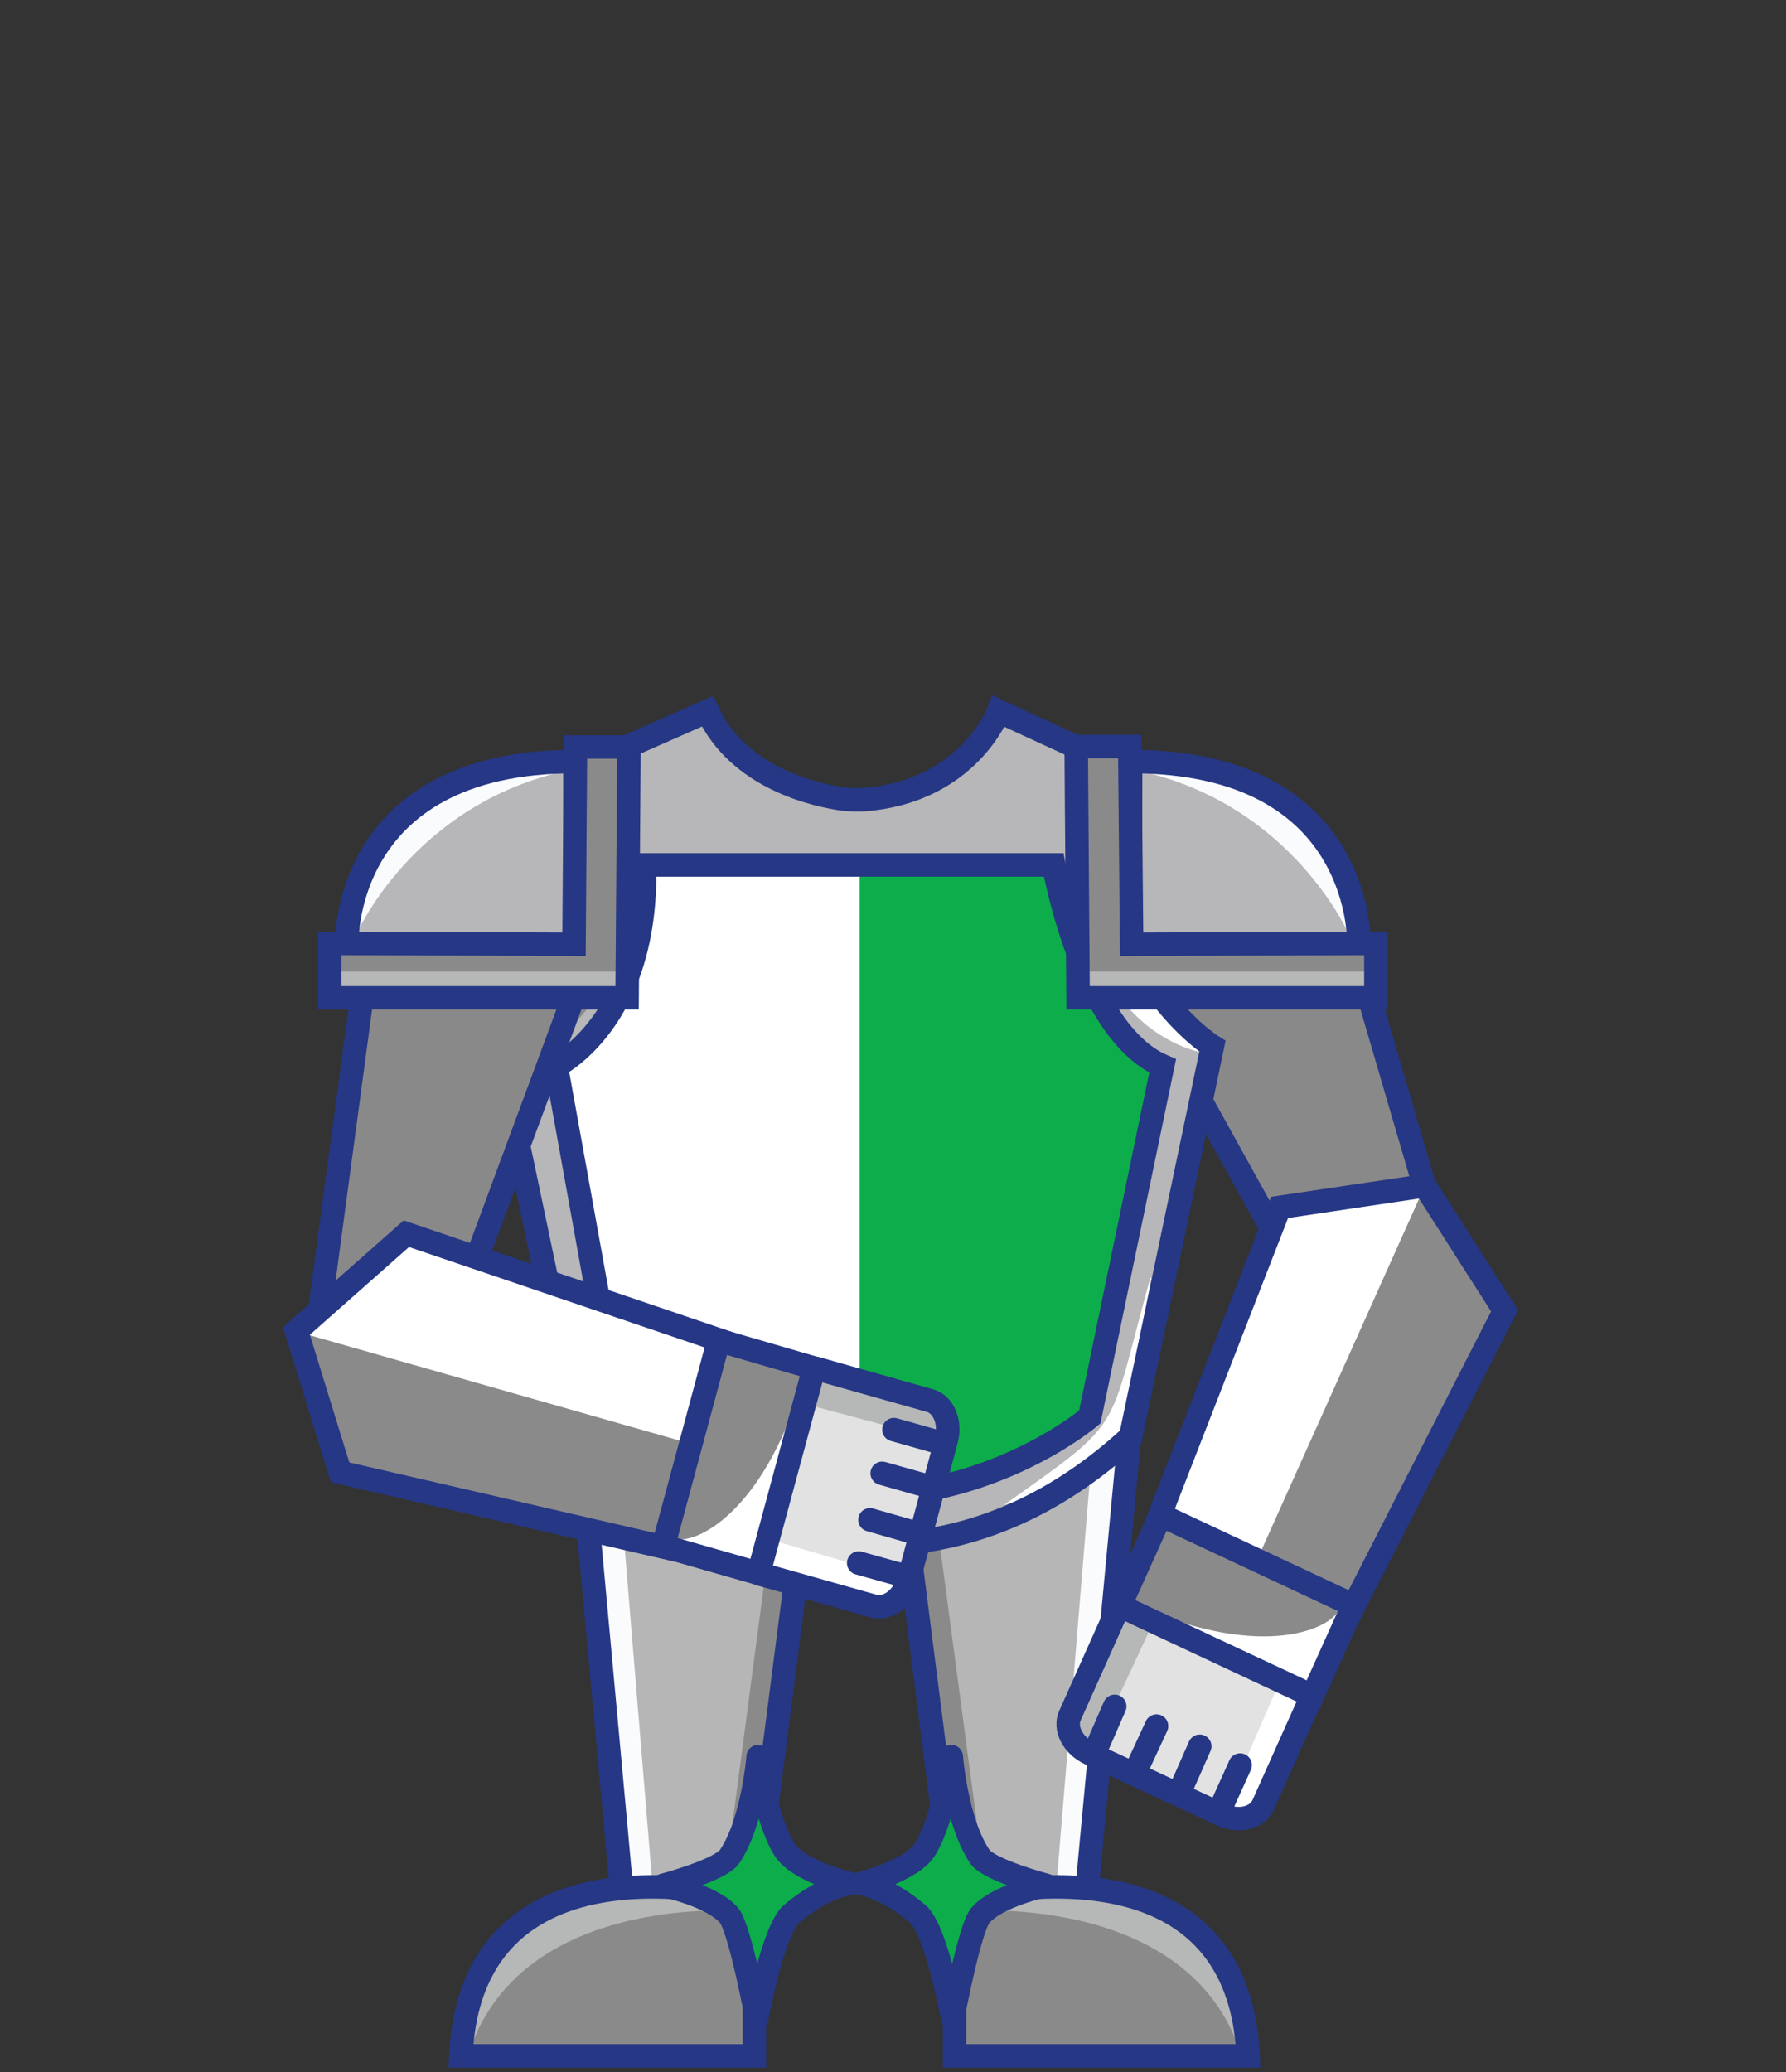
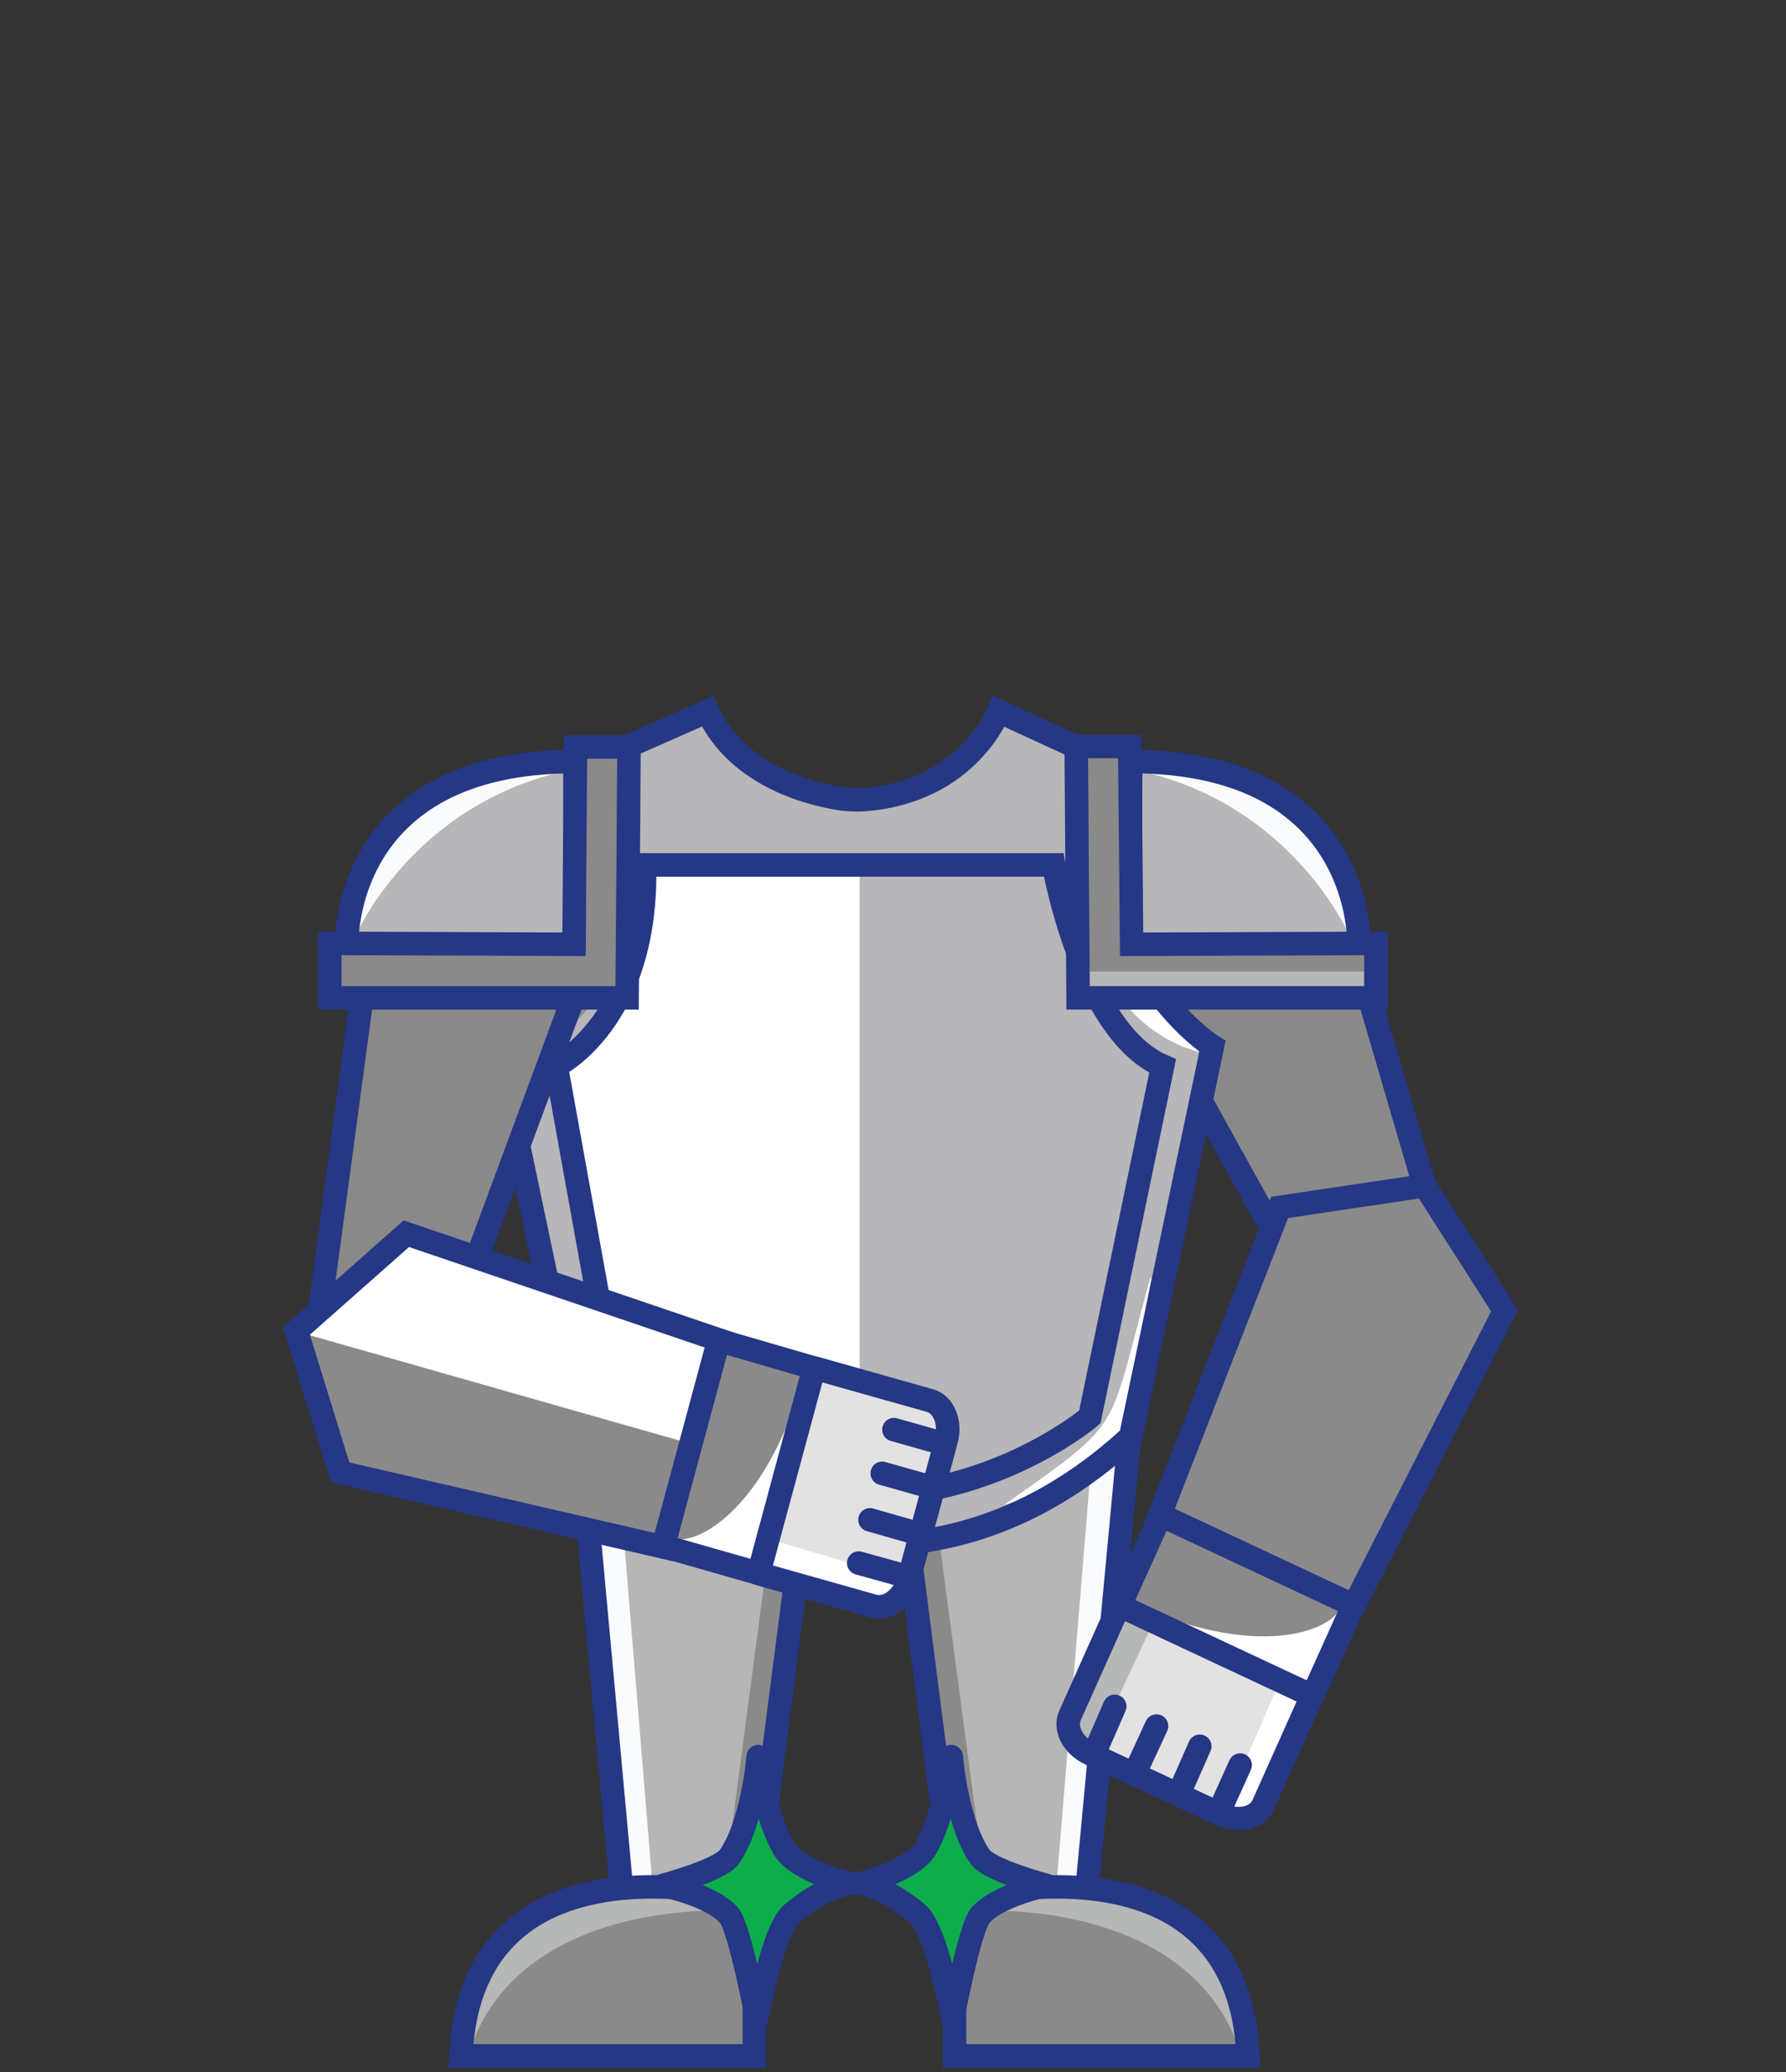
<svg xmlns="http://www.w3.org/2000/svg" xmlns:xlink="http://www.w3.org/1999/xlink" version="1.1" id="Layer_2_00000049211107903612771570000002420836902724374457_" x="0px" y="0px" viewBox="0 0 380.2 441.1" style="enable-background:new 0 0 380.2 441.1;" xml:space="preserve">
  <rect x="0" y="0" width="380.2" height="441.1" fill="#333333" stroke="none" />
  <style type="text/css">
	.st0{fill:none;stroke:#FF7676;stroke-miterlimit:10;stroke-opacity:0;}
	.st1{fill:#B6B6B7;}
	.st2{clip-path:url(#SVGID_00000088094499758551934670000016930810006626326941_);}
	.st3{fill:#8B8A8A;}
	.st4{fill:#FAFBFC;}
	.st5{fill:none;stroke:#253785;stroke-width:5;stroke-miterlimit:10;}
	.st6{clip-path:url(#SVGID_00000175297209713676757700000003750346772492017557_);}
	.st7{fill:#B6B7B7;}
	.st8{fill:#0DAD4B;stroke:#253785;stroke-width:5;stroke-linecap:round;stroke-linejoin:round;}
	.st9{fill:#8A8989;stroke:#253785;stroke-width:5;stroke-miterlimit:10;}
	.st10{fill:#E2E2E2;}
	.st11{clip-path:url(#SVGID_00000088830408723173739780000016892108678962273209_);}
	.st12{fill:#FFFFFF;}
	.st13{clip-path:url(#SVGID_00000038411782278620151510000004608992481782443937_);}
	.st14{clip-path:url(#SVGID_00000085253019056262119530000008958795250332969651_);}
	.st15{fill:none;stroke:#253785;stroke-width:5;stroke-linecap:round;stroke-linejoin:round;}
	.st16{fill:#253785;}
	.st17{clip-path:url(#SVGID_00000141418174146504397590000011198737201019219896_);}
	.st18{clip-path:url(#SVGID_00000118379871582935638130000008444944197946811039_);}
	.st19{fill:#B7B6B8;}
	.st20{clip-path:url(#SVGID_00000133500549064046074040000014907139284067887797_);}
	.st21{fill:#0DAD4B;}
	.st22{clip-path:url(#SVGID_00000140711634196925184830000002511460940112084145_);}
	.st23{clip-path:url(#SVGID_00000163762627976104546550000003401861311418695850_);}
	.st24{clip-path:url(#SVGID_00000182522324406605207130000011094815648376169122_);}
	.st25{clip-path:url(#SVGID_00000174602129364385365580000001397021797769560449_);}
	.st26{clip-path:url(#SVGID_00000129924952905389940650000011492327315592618130_);}
	.st27{clip-path:url(#SVGID_00000108999458197486484270000018392336255100604315_);}
	.st28{clip-path:url(#SVGID_00000176026676891353160430000004538810917888974476_);}
	.st29{clip-path:url(#SVGID_00000167393304898959615250000004222630669766225576_);}
</style>
  <g id="armour">
    <rect x="0.5" y="0.5" class="st0" width="379.2" height="440.1" />
    <polygon class="st1" points="240.2,308.4 230.8,408.6 203.6,408.6 190.8,308.4  " />
    <g>
      <defs>
        <polygon id="SVGID_1_" points="240.2,308.5 230.8,408.6 203.6,408.6 190.8,308.5    " />
      </defs>
      <clipPath id="SVGID_00000121969448603912539780000000752671799428229298_">
        <use xlink:href="#SVGID_1_" style="overflow:visible;" />
      </clipPath>
      <g style="clip-path:url(#SVGID_00000121969448603912539780000000752671799428229298_);">
        <polygon class="st3" points="205.2,404.1 191.7,309.5 197.5,309.5 210,403.4    " />
        <polygon class="st4" points="232.5,309 224.7,403.7 229.9,403.7 238.7,309.1    " />
      </g>
    </g>
    <polygon class="st5" points="240.2,308.4 230.8,408.6 203.6,408.6 190.8,308.4  " />
    <path class="st3" d="M203.2,404.4c0,0,60.2-17,62.5,33.2h-62.5L203.2,404.4L203.2,404.4z" />
    <g>
      <defs>
        <path id="SVGID_00000166669763795299777910000007203567834514441630_" d="M203.2,404.4c0,0,60.2-17,62.5,33.2h-62.5L203.2,404.4     L203.2,404.4z" />
      </defs>
      <clipPath id="SVGID_00000066507328435563321640000014933627465941341846_">
        <use xlink:href="#SVGID_00000166669763795299777910000007203567834514441630_" style="overflow:visible;" />
      </clipPath>
      <g style="clip-path:url(#SVGID_00000066507328435563321640000014933627465941341846_);">
        <path class="st7" d="M205.4,406.8c0,0,45.9-4.1,58.1,28.5c0,0,0.8-23.8-22-29.7C241.5,405.6,225,401.1,205.4,406.8L205.4,406.8     L205.4,406.8z" />
      </g>
    </g>
    <path class="st5" d="M203.2,404.4c0,0,60.2-17,62.5,33.2h-62.5L203.2,404.4L203.2,404.4z" />
    <path class="st8" d="M202.5,373.9c0,0,1.1,14,6.1,21.3c2,2.9,14.1,6.1,14.1,6.1s-10.3,2.1-14,6.4c-2.3,2.7-5.9,21.9-5.9,21.9   s-3.4-18.7-7.4-22.2c-6.8-5.8-12.2-6.5-12.2-6.5s10.9-2.6,13.8-7.4C201.2,386.5,202.5,373.9,202.5,373.9L202.5,373.9L202.5,373.9   L202.5,373.9L202.5,373.9z" />
    <path class="st9" d="M287.2,197.7c0,0-27.4-13-41.1,19.4l30.7,55.4L311,279L287.2,197.7L287.2,197.7z" />
    <path class="st10" d="M259.9,386.2l-27.8-12.9c-3.7-1.7-5.6-5.4-4.3-8.2l10.2-22.8c1.3-2.8,5.3-3.8,9-2l27.8,12.9   c3.7,1.7,5.6,5.4,4.3,8.2l-10.2,22.8C267.6,387,263.6,388,259.9,386.2L259.9,386.2z" />
    <g>
      <defs>
        <path id="SVGID_00000080177409912993021080000014248837641504636585_" d="M259.9,386.2l-27.8-12.9c-3.7-1.7-5.6-5.4-4.3-8.2     l10.2-22.8c1.3-2.8,5.3-3.8,9-2l27.8,12.9c3.7,1.7,5.6,5.4,4.3,8.2l-10.2,22.8C267.6,387,263.6,388,259.9,386.2z" />
      </defs>
      <clipPath id="SVGID_00000099644423170640751100000008432447123869206444_">
        <use xlink:href="#SVGID_00000080177409912993021080000014248837641504636585_" style="overflow:visible;" />
      </clipPath>
      <g style="clip-path:url(#SVGID_00000099644423170640751100000008432447123869206444_);">
        <path class="st7" d="M232.5,373.2l-1.5-1.5c-0.9-0.8-1.6-1.9-1.9-2.9c-0.4-1.1-0.1-2.3,0.3-3.2l10.1-22l5.6,2.6L232.5,373.2     L232.5,373.2L232.5,373.2z" />
        <path class="st12" d="M260.4,385.6l1.9,0.1c1.1,0.1,2.2-0.1,3.1-0.5c1-0.5,1.6-1.4,2-2.2l9.8-21.7l-5.2-2.4L260.4,385.6     L260.4,385.6z" />
      </g>
    </g>
    <path class="st5" d="M259.9,386.2l-27.8-12.9c-3.7-1.7-5.6-5.4-4.3-8.2l10.2-22.8c1.3-2.8,5.3-3.8,9-2l27.8,12.9   c3.7,1.7,5.6,5.4,4.3,8.2l-10.2,22.8C267.6,387,263.6,388,259.9,386.2L259.9,386.2z" />
    <polygon class="st3" points="246.7,323 272.4,257 303.3,252.4 320.3,279 288,342.2  " />
    <g>
      <defs>
        <polygon id="SVGID_00000132077368605157712740000012891895109936856712_" points="246.7,323 272.4,257 303.4,252.3 320.3,279      288,342.2    " />
      </defs>
      <clipPath id="SVGID_00000135664522119841879380000006901348270426715778_">
        <use xlink:href="#SVGID_00000132077368605157712740000012891895109936856712_" style="overflow:visible;" />
      </clipPath>
      <g style="clip-path:url(#SVGID_00000135664522119841879380000006901348270426715778_);">
-         <polygon class="st12" points="272.9,258.5 248.5,321.6 268.2,330.7 302.7,253.8    " />
-       </g>
+         </g>
    </g>
    <polygon class="st5" points="246.7,323 272.4,257 303.3,252.4 320.3,279 288,342.2  " />
    <polygon class="st3" points="279.4,361 238.4,341.8 247.1,322.5 288.1,341.7  " />
    <g>
      <defs>
        <polygon id="SVGID_00000029741619603885013600000012298317312754884018_" points="279.4,361 238.4,341.8 247.1,322.5      288.1,341.7    " />
      </defs>
      <clipPath id="SVGID_00000121985179177323983620000006763500760236192914_">
        <use xlink:href="#SVGID_00000029741619603885013600000012298317312754884018_" style="overflow:visible;" />
      </clipPath>
      <g style="clip-path:url(#SVGID_00000121985179177323983620000006763500760236192914_);">
        <path class="st12" d="M285.2,342.4c-2,4.7-17.8,11.3-45.4-1.7l38.3,18.1L285.2,342.4L285.2,342.4L285.2,342.4z" />
      </g>
    </g>
    <polygon class="st5" points="279.4,361 238.4,341.8 247.1,322.5 288.1,341.7  " />
    <line class="st15" x1="233.2" y1="372.6" x2="237.3" y2="363.2" />
    <line class="st15" x1="241.9" y1="376.7" x2="246.2" y2="367.4" />
    <line class="st15" x1="251.3" y1="381" x2="255.4" y2="371.7" />
    <line class="st15" x1="259.8" y1="385" x2="264" y2="375.7" />
    <path class="st16" d="M287.3,343.5l-41.2-19.2c-1-0.4-1.4-1.5-1.2-2.1l0.4-1.1c0.4-0.8,1.5-1,2.4-0.5l41.2,19.2   c1,0.4,1.5,1.5,1.2,2.1l-0.4,1.1C289.3,343.8,288.2,344,287.3,343.5L287.3,343.5z" />
    <polygon class="st1" points="123.7,308.5 132.9,408.6 160.1,408.6 173,308.5  " />
    <g>
      <defs>
        <polygon id="SVGID_00000075859138811225427190000013294849929489191310_" points="123.7,308.5 132.9,408.6 160.1,408.6      173,308.5    " />
      </defs>
      <clipPath id="SVGID_00000115473070877833016580000004821175889802861732_">
        <use xlink:href="#SVGID_00000075859138811225427190000013294849929489191310_" style="overflow:visible;" />
      </clipPath>
      <g style="clip-path:url(#SVGID_00000115473070877833016580000004821175889802861732_);">
        <polygon class="st3" points="158.6,404.1 172.1,309.5 166.3,309.5 153.9,403.5    " />
        <polygon class="st4" points="131.3,309.1 139.1,403.7 133.9,403.8 125.2,309.1    " />
      </g>
    </g>
    <polygon class="st5" points="123.7,308.5 132.9,408.6 160.1,408.6 173,308.5  " />
    <path class="st3" d="M160.6,404.4c0,0-60.1-17-62.5,33.2h62.5V404.4z" />
    <g>
      <defs>
        <path id="SVGID_00000103247632272251193930000000935392410357791665_" d="M160.6,404.4c0,0-60.1-17-62.5,33.2h62.5V404.4z" />
      </defs>
      <clipPath id="SVGID_00000181075007740984701640000005435334380262323879_">
        <use xlink:href="#SVGID_00000103247632272251193930000000935392410357791665_" style="overflow:visible;" />
      </clipPath>
      <g style="clip-path:url(#SVGID_00000181075007740984701640000005435334380262323879_);">
        <path class="st7" d="M158.4,406.8c0,0-45.9-4.1-58,28.5c0,0-0.8-23.8,22-29.7C122.4,405.6,138.9,401.1,158.4,406.8L158.4,406.8     L158.4,406.8z" />
      </g>
    </g>
    <path class="st5" d="M160.6,404.4c0,0-60.1-17-62.5,33.2h62.5V404.4z" />
    <path class="st8" d="M161.4,373.9c0,0-1.1,14-6.1,21.3c-2,2.9-14.1,6.1-14.1,6.1s10.3,2.1,14,6.4c2.3,2.7,5.9,21.9,5.9,21.9   s3.4-18.7,7.4-22.2c6.8-5.8,12.2-6.5,12.2-6.5s-10.9-2.6-13.8-7.4C162.7,386.5,161.4,373.9,161.4,373.9L161.4,373.9L161.4,373.9   L161.4,373.9L161.4,373.9z" />
    <path class="st19" d="M126.7,161.8c0,0,4.8,52.3-20.4,62.6l17.1,81.4c0,0,61.1,51.8,117.3,0l17.4-83.1c0,0-28-17.4-22.7-60.8   l-22.8-10.5c0,0-6.4,17.1-28.7,18.8c-1.4,0.1-2.8,0-4.2-0.1c-6-0.8-22.5-4.4-29.1-18.7L126.7,161.8L126.7,161.8L126.7,161.8z" />
    <g>
      <defs>
        <path id="SVGID_00000094596010147577120400000018160822555268844941_" d="M126.7,161.8c0,0,4.8,52.3-20.4,62.7l17.1,81.4     c0,0,61.1,51.7,117.3,0l17.4-83.2c0,0-28-17.4-22.7-60.8l-22.8-10.5c0,0-6.4,17.1-28.7,18.8c-1.4,0-2.8,0-4.2-0.1     c-6-0.8-22.5-4.4-29.1-18.7L126.7,161.8L126.7,161.8L126.7,161.8z" />
      </defs>
      <clipPath id="SVGID_00000137833426739992111530000010968570666017215655_">
        <use xlink:href="#SVGID_00000094596010147577120400000018160822555268844941_" style="overflow:visible;" />
      </clipPath>
      <g style="clip-path:url(#SVGID_00000137833426739992111530000010968570666017215655_);">
        <path class="st3" d="M129.2,162.3c0,0,4.3,50.8-20.6,63.8C108.6,226.1,145.9,216.6,129.2,162.3L129.2,162.3z" />
        <path class="st12" d="M232.4,162.6c0,0-3.3,27,12.3,48.1c3,4,6.4,10.1,10.9,13.3C255.7,223.9,221.4,218.3,232.4,162.6     L232.4,162.6L232.4,162.6z" />
        <path class="st3" d="M118.9,271.6c11.2,39.6,6.2,28.8,32.3,47.2c0,0-13.2-3.8-26.6-14.3c0,0-5.7-32.9-5.6-32.9H118.9L118.9,271.6     z" />
        <path class="st12" d="M244.9,271.9c-9.4,34-5.1,29.9-31.1,48.4c0,0,8.9-1.7,25.2-15.6l6.1-32.7H244.9L244.9,271.9L244.9,271.9z" />
      </g>
    </g>
    <path class="st5" d="M126.7,161.8c0,0,4.8,52.3-20.4,62.6l17.1,81.4c0,0,61.1,51.8,117.3,0l17.4-83.1c0,0-28-17.4-22.7-60.8   l-22.8-10.5c0,0-6.4,17.1-28.7,18.8c-1.4,0.1-2.8,0-4.2-0.1c-6-0.8-22.5-4.4-29.1-18.7l-21.8,9.6L126.7,161.8L126.7,161.8   L126.7,161.8z" />
-     <path class="st21" d="M118.4,226.9c0,0,19.6-9.5,18.8-42.8h87.1c0,0,6.1,35.4,23.2,42.8L232,301.6c0,0-44.3,38-100.1,0L118.4,226.9   L118.4,226.9L118.4,226.9z" />
    <g>
      <defs>
        <path id="SVGID_00000177459909353252829740000003006245250630805901_" d="M118.4,226.9c0,0,19.6-9.5,18.8-42.8h87.1     c0,0,6.1,35.4,23.2,42.8L232,301.6c0,0-44.3,38-100.1,0L118.4,226.9L118.4,226.9L118.4,226.9z" />
      </defs>
      <clipPath id="SVGID_00000087391235180421802800000006333451991078560139_">
        <use xlink:href="#SVGID_00000177459909353252829740000003006245250630805901_" style="overflow:visible;" />
      </clipPath>
      <g style="clip-path:url(#SVGID_00000087391235180421802800000006333451991078560139_);">
        <path class="st12" d="M183,185.7h-45c-0.8,31.4-19,42.2-19,42.2l13.3,73c19.3,12.6,33.9,16.4,50.7,16L183,185.7L183,185.7     L183,185.7L183,185.7L183,185.7z" />
      </g>
    </g>
    <path class="st5" d="M118.4,226.9c0,0,19.6-9.5,18.8-42.8h87.1c0,0,6.1,35.4,23.2,42.8L232,301.6c0,0-44.3,38-100.1,0L118.4,226.9   L118.4,226.9L118.4,226.9z" />
    <path class="st9" d="M78.9,198.4c0,0,25.1-17,43.5,13l-22,59.4l-32.8,11.6L78.9,198.4L78.9,198.4L78.9,198.4z" />
    <path class="st19" d="M289.3,201.6c0,0,1.8-39.5-48.6-39.5l-0.2,39.5H289.3z" />
    <g>
      <defs>
        <path id="SVGID_00000137130115751826783880000004184498305911941272_" d="M289.3,201.6c0,0,1.8-39.5-48.6-39.5l-0.2,39.5H289.3z" />
      </defs>
      <clipPath id="SVGID_00000119828775968825508650000011121687075167624374_">
        <use xlink:href="#SVGID_00000137130115751826783880000004184498305911941272_" style="overflow:visible;" />
      </clipPath>
      <g style="clip-path:url(#SVGID_00000119828775968825508650000011121687075167624374_);">
        <path class="st4" d="M287.3,199.2c0,0-12-28.1-45.2-35.2c0,0,20.6-0.3,31,8.3C273.1,172.3,287,181.9,287.3,199.2L287.3,199.2     L287.3,199.2L287.3,199.2z" />
      </g>
    </g>
    <path class="st5" d="M289.3,201.6c0,0,1.8-39.5-48.6-39.5l-0.2,39.5H289.3z" />
    <polygon class="st3" points="292.9,200.8 292.9,212.4 229.5,212.4 229.1,158.9 240.5,158.9 240.9,201  " />
    <g>
      <defs>
        <polygon id="SVGID_00000085959043522504340160000010363614319571200958_" points="292.9,200.8 292.9,212.4 229.5,212.4      229.1,158.9 240.5,158.9 240.9,201    " />
      </defs>
      <clipPath id="SVGID_00000009553376905017206850000006651190329606633628_">
        <use xlink:href="#SVGID_00000085959043522504340160000010363614319571200958_" style="overflow:visible;" />
      </clipPath>
      <g style="clip-path:url(#SVGID_00000009553376905017206850000006651190329606633628_);">
        <rect x="231" y="206.8" class="st7" width="60.3" height="4.2" />
      </g>
    </g>
    <polygon class="st5" points="292.9,200.8 292.9,212.4 229.5,212.4 229.1,158.9 240.5,158.9 240.9,201  " />
    <path class="st19" d="M73.8,201.6c0,0-1.8-39.5,48.6-39.5l0.2,39.5C122.6,201.6,73.8,201.6,73.8,201.6z" />
    <g>
      <defs>
        <path id="SVGID_00000118389152790762545200000005241156844348922016_" d="M73.8,201.6c0,0-1.8-39.5,48.6-39.5l0.2,39.5     C122.6,201.6,73.8,201.6,73.8,201.6z" />
      </defs>
      <clipPath id="SVGID_00000170995346758365754020000011622268913779211957_">
        <use xlink:href="#SVGID_00000118389152790762545200000005241156844348922016_" style="overflow:visible;" />
      </clipPath>
      <g style="clip-path:url(#SVGID_00000170995346758365754020000011622268913779211957_);">
        <path class="st4" d="M75.7,199.2c0,0,12-28.1,45.2-35.2c0,0-20.6-0.3-31,8.3C89.9,172.3,76,181.9,75.7,199.2L75.7,199.2     L75.7,199.2L75.7,199.2z" />
      </g>
    </g>
    <path class="st5" d="M73.8,201.6c0,0-1.8-39.5,48.6-39.5l0.2,39.5C122.6,201.6,73.8,201.6,73.8,201.6z" />
    <polygon class="st3" points="70.2,200.8 70.2,212.4 133.5,212.4 133.9,159 122.5,159 122.2,201  " />
    <g>
      <defs>
        <polygon id="SVGID_00000064341755695580211550000007878786437264529330_" points="70.2,200.8 70.2,212.4 133.5,212.4      133.9,158.9 122.5,158.9 122.2,201    " />
      </defs>
      <clipPath id="SVGID_00000155836185059449596820000017051367525837693068_">
        <use xlink:href="#SVGID_00000064341755695580211550000007878786437264529330_" style="overflow:visible;" />
      </clipPath>
      <g style="clip-path:url(#SVGID_00000155836185059449596820000017051367525837693068_);">
-         <rect x="71.8" y="206.8" class="st7" width="60.3" height="4.2" />
-       </g>
+         </g>
    </g>
    <polygon class="st5" points="70.2,200.8 70.2,212.4 133.5,212.4 133.9,159 122.5,159 122.2,201  " />
    <g>
      <path class="st10" d="M193.4,336.3l8-29.6c1.1-3.9-0.5-7.8-3.5-8.6l-24.1-6.8c-3-0.8-6.4,1.6-7.3,5.6l-8,29.6    c-1.1,3.9,0.5,7.8,3.5,8.6l24.1,6.8C189,342.6,192.3,340.2,193.4,336.3L193.4,336.3z" />
      <g>
        <g>
          <g>
            <defs>
-               <path id="SVGID_00000136398644020254239210000011269865676412671658_" d="M193.4,336.3l8-29.6c1.1-3.9-0.5-7.8-3.5-8.6        l-24.1-6.8c-3-0.8-6.4,1.6-7.3,5.6l-8,29.6c-1.1,3.9,0.5,7.8,3.5,8.6l24.1,6.8C189,342.6,192.3,340.2,193.4,336.3L193.4,336.3        z" />
+               <path id="SVGID_00000136398644020254239210000011269865676412671658_" d="M193.4,336.3c1.1-3.9-0.5-7.8-3.5-8.6        l-24.1-6.8c-3-0.8-6.4,1.6-7.3,5.6l-8,29.6c-1.1,3.9,0.5,7.8,3.5,8.6l24.1,6.8C189,342.6,192.3,340.2,193.4,336.3L193.4,336.3        z" />
            </defs>
            <clipPath id="SVGID_00000058572196682346796140000006150261249506631815_">
              <use xlink:href="#SVGID_00000136398644020254239210000011269865676412671658_" style="overflow:visible;" />
            </clipPath>
            <g style="clip-path:url(#SVGID_00000058572196682346796140000006150261249506631815_);">
              <path class="st7" d="M201.1,306.8l-0.1-2.1c0-1.2-0.5-2.4-1-3.3c-0.6-1-1.6-1.6-2.6-1.8l-23.4-6.4l-1.6,5.9L201.1,306.8        L201.1,306.8L201.1,306.8z" />
              <path class="st12" d="M192.6,336.1l-1.2,1.5c-0.6,0.9-1.5,1.6-2.4,2.1c-1.1,0.4-2.1,0.3-3,0.2l-23-6.5l1.6-5.5L192.6,336.1        L192.6,336.1L192.6,336.1z" />
            </g>
          </g>
        </g>
      </g>
      <path class="st5" d="M193.4,336.3l8-29.6c1.1-3.9-0.5-7.8-3.5-8.6l-24.1-6.8c-3-0.8-6.4,1.6-7.3,5.6l-8,29.6    c-1.1,3.9,0.5,7.8,3.5,8.6l24.1,6.8C189,342.6,192.3,340.2,193.4,336.3L193.4,336.3z" />
      <polygon class="st3" points="153.6,285.4 86.5,262.6 63.1,283.3 72.4,313.4 141.7,329.4   " />
      <g>
        <g>
          <g>
            <defs>
              <polygon id="SVGID_00000120528062385842862720000008866845200301011086_" points="153.6,285.4 86.5,262.6 63.1,283.3         72.4,313.4 141.7,329.4       " />
            </defs>
            <clipPath id="SVGID_00000137108945911367772760000000119232164288619694_">
              <use xlink:href="#SVGID_00000120528062385842862720000008866845200301011086_" style="overflow:visible;" />
            </clipPath>
            <g style="clip-path:url(#SVGID_00000137108945911367772760000000119232164288619694_);">
              <polygon class="st12" points="87.4,263.9 151.3,285.9 145.6,306.9 64.5,283.8       " />
            </g>
          </g>
        </g>
      </g>
      <polygon class="st5" points="153.6,285.4 86.5,262.6 63.1,283.3 72.4,313.4 141.7,329.4   " />
      <polygon class="st3" points="161.5,334.9 173.3,291.2 153,285.3 141.2,329.1   " />
      <g>
        <g>
          <g>
            <defs>
              <polygon id="SVGID_00000001633595255429331570000007192538649972922761_" points="161.5,334.9 173.3,291.2 153,285.3         141.2,329.1       " />
            </defs>
            <clipPath id="SVGID_00000044889490569366371810000010933580175595032461_">
              <use xlink:href="#SVGID_00000001633595255429331570000007192538649972922761_" style="overflow:visible;" />
            </clipPath>
            <g style="clip-path:url(#SVGID_00000044889490569366371810000010933580175595032461_);">
              <path class="st12" d="M143.5,327.5c4.9,1.5,20.1-6.4,28-35.9l-10.9,41L143.5,327.5L143.5,327.5L143.5,327.5z" />
            </g>
          </g>
        </g>
      </g>
      <polygon class="st5" points="161.5,334.9 173.3,291.2 153,285.3 141.2,329.1   " />
      <line class="st15" x1="200.2" y1="307.1" x2="190.3" y2="304.3" />
      <line class="st15" x1="197.7" y1="316.4" x2="187.8" y2="313.6" />
      <line class="st15" x1="195" y1="326.3" x2="185.2" y2="323.5" />
      <line class="st15" x1="192.5" y1="335.4" x2="182.8" y2="332.7" />
      <path class="st16" d="M143.1,329.7l11.9-43.9c0.4-1-0.1-2-0.9-2.3l-1.1-0.4c-0.8-0.3-1.7,0.5-2,1.5l-11.9,43.9    c-0.4,1,0.1,2,0.9,2.3l1.1,0.4C142,331.4,142.9,330.7,143.1,329.7z" />
    </g>
  </g>
</svg>